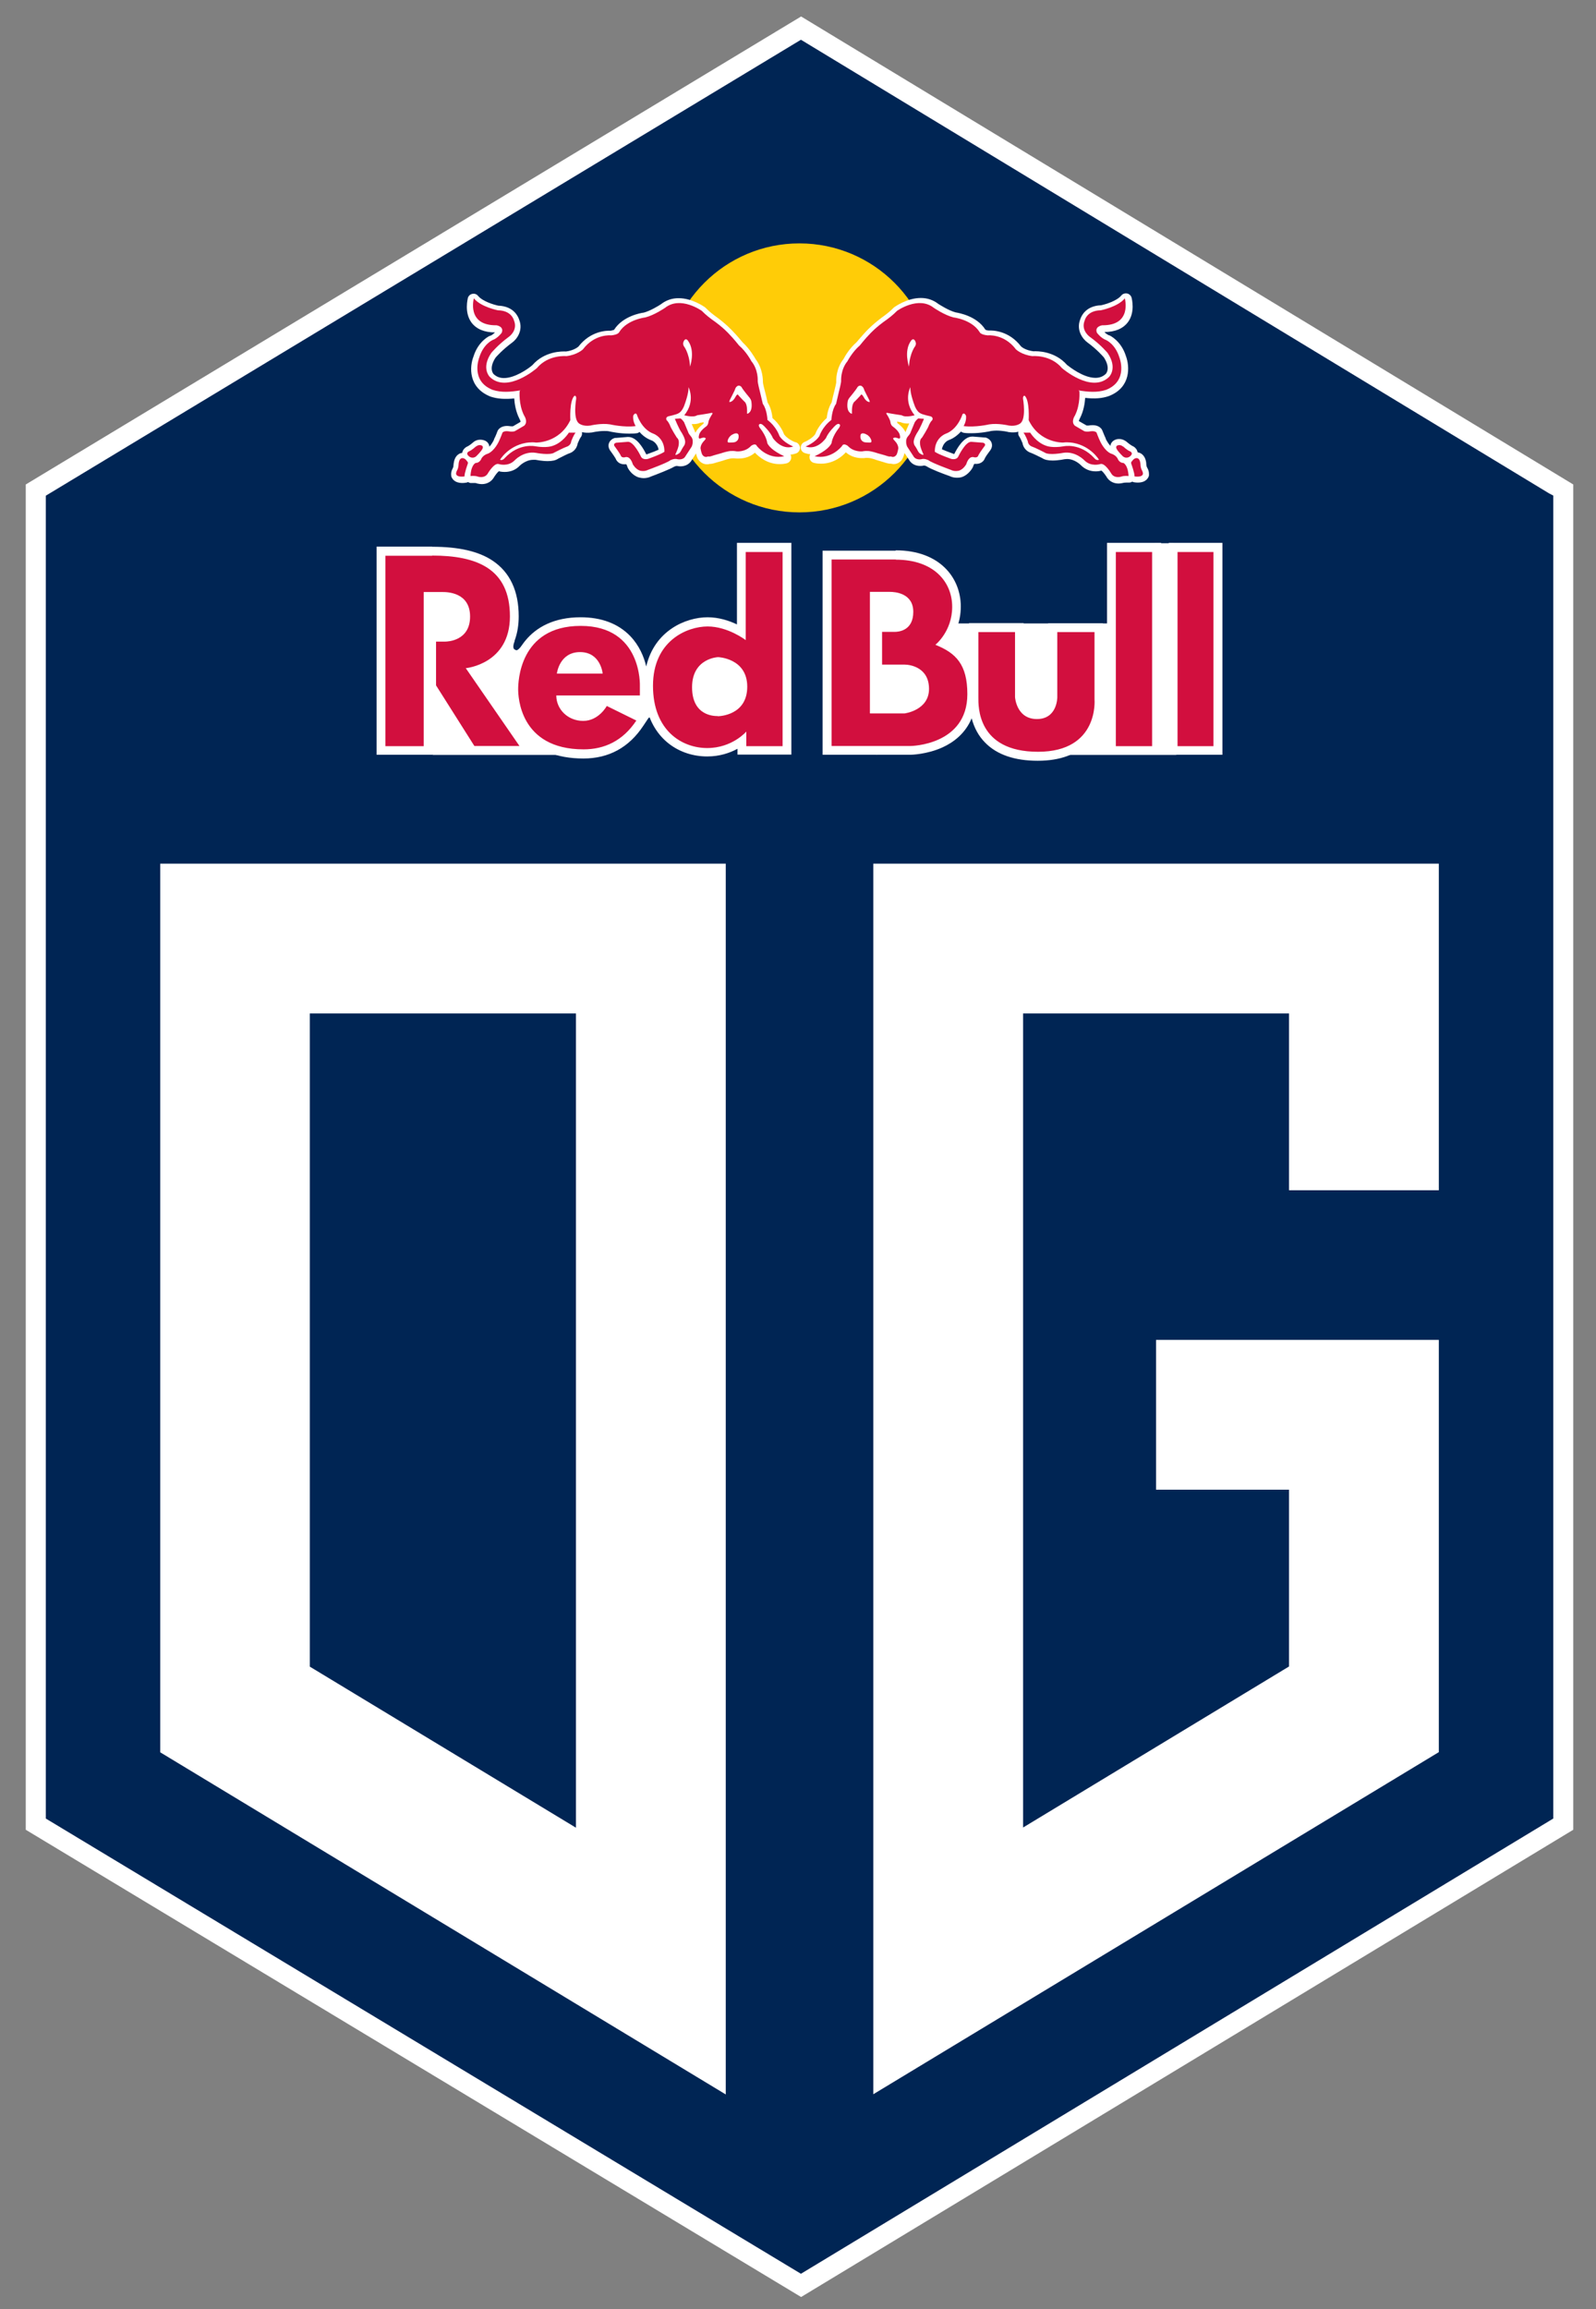
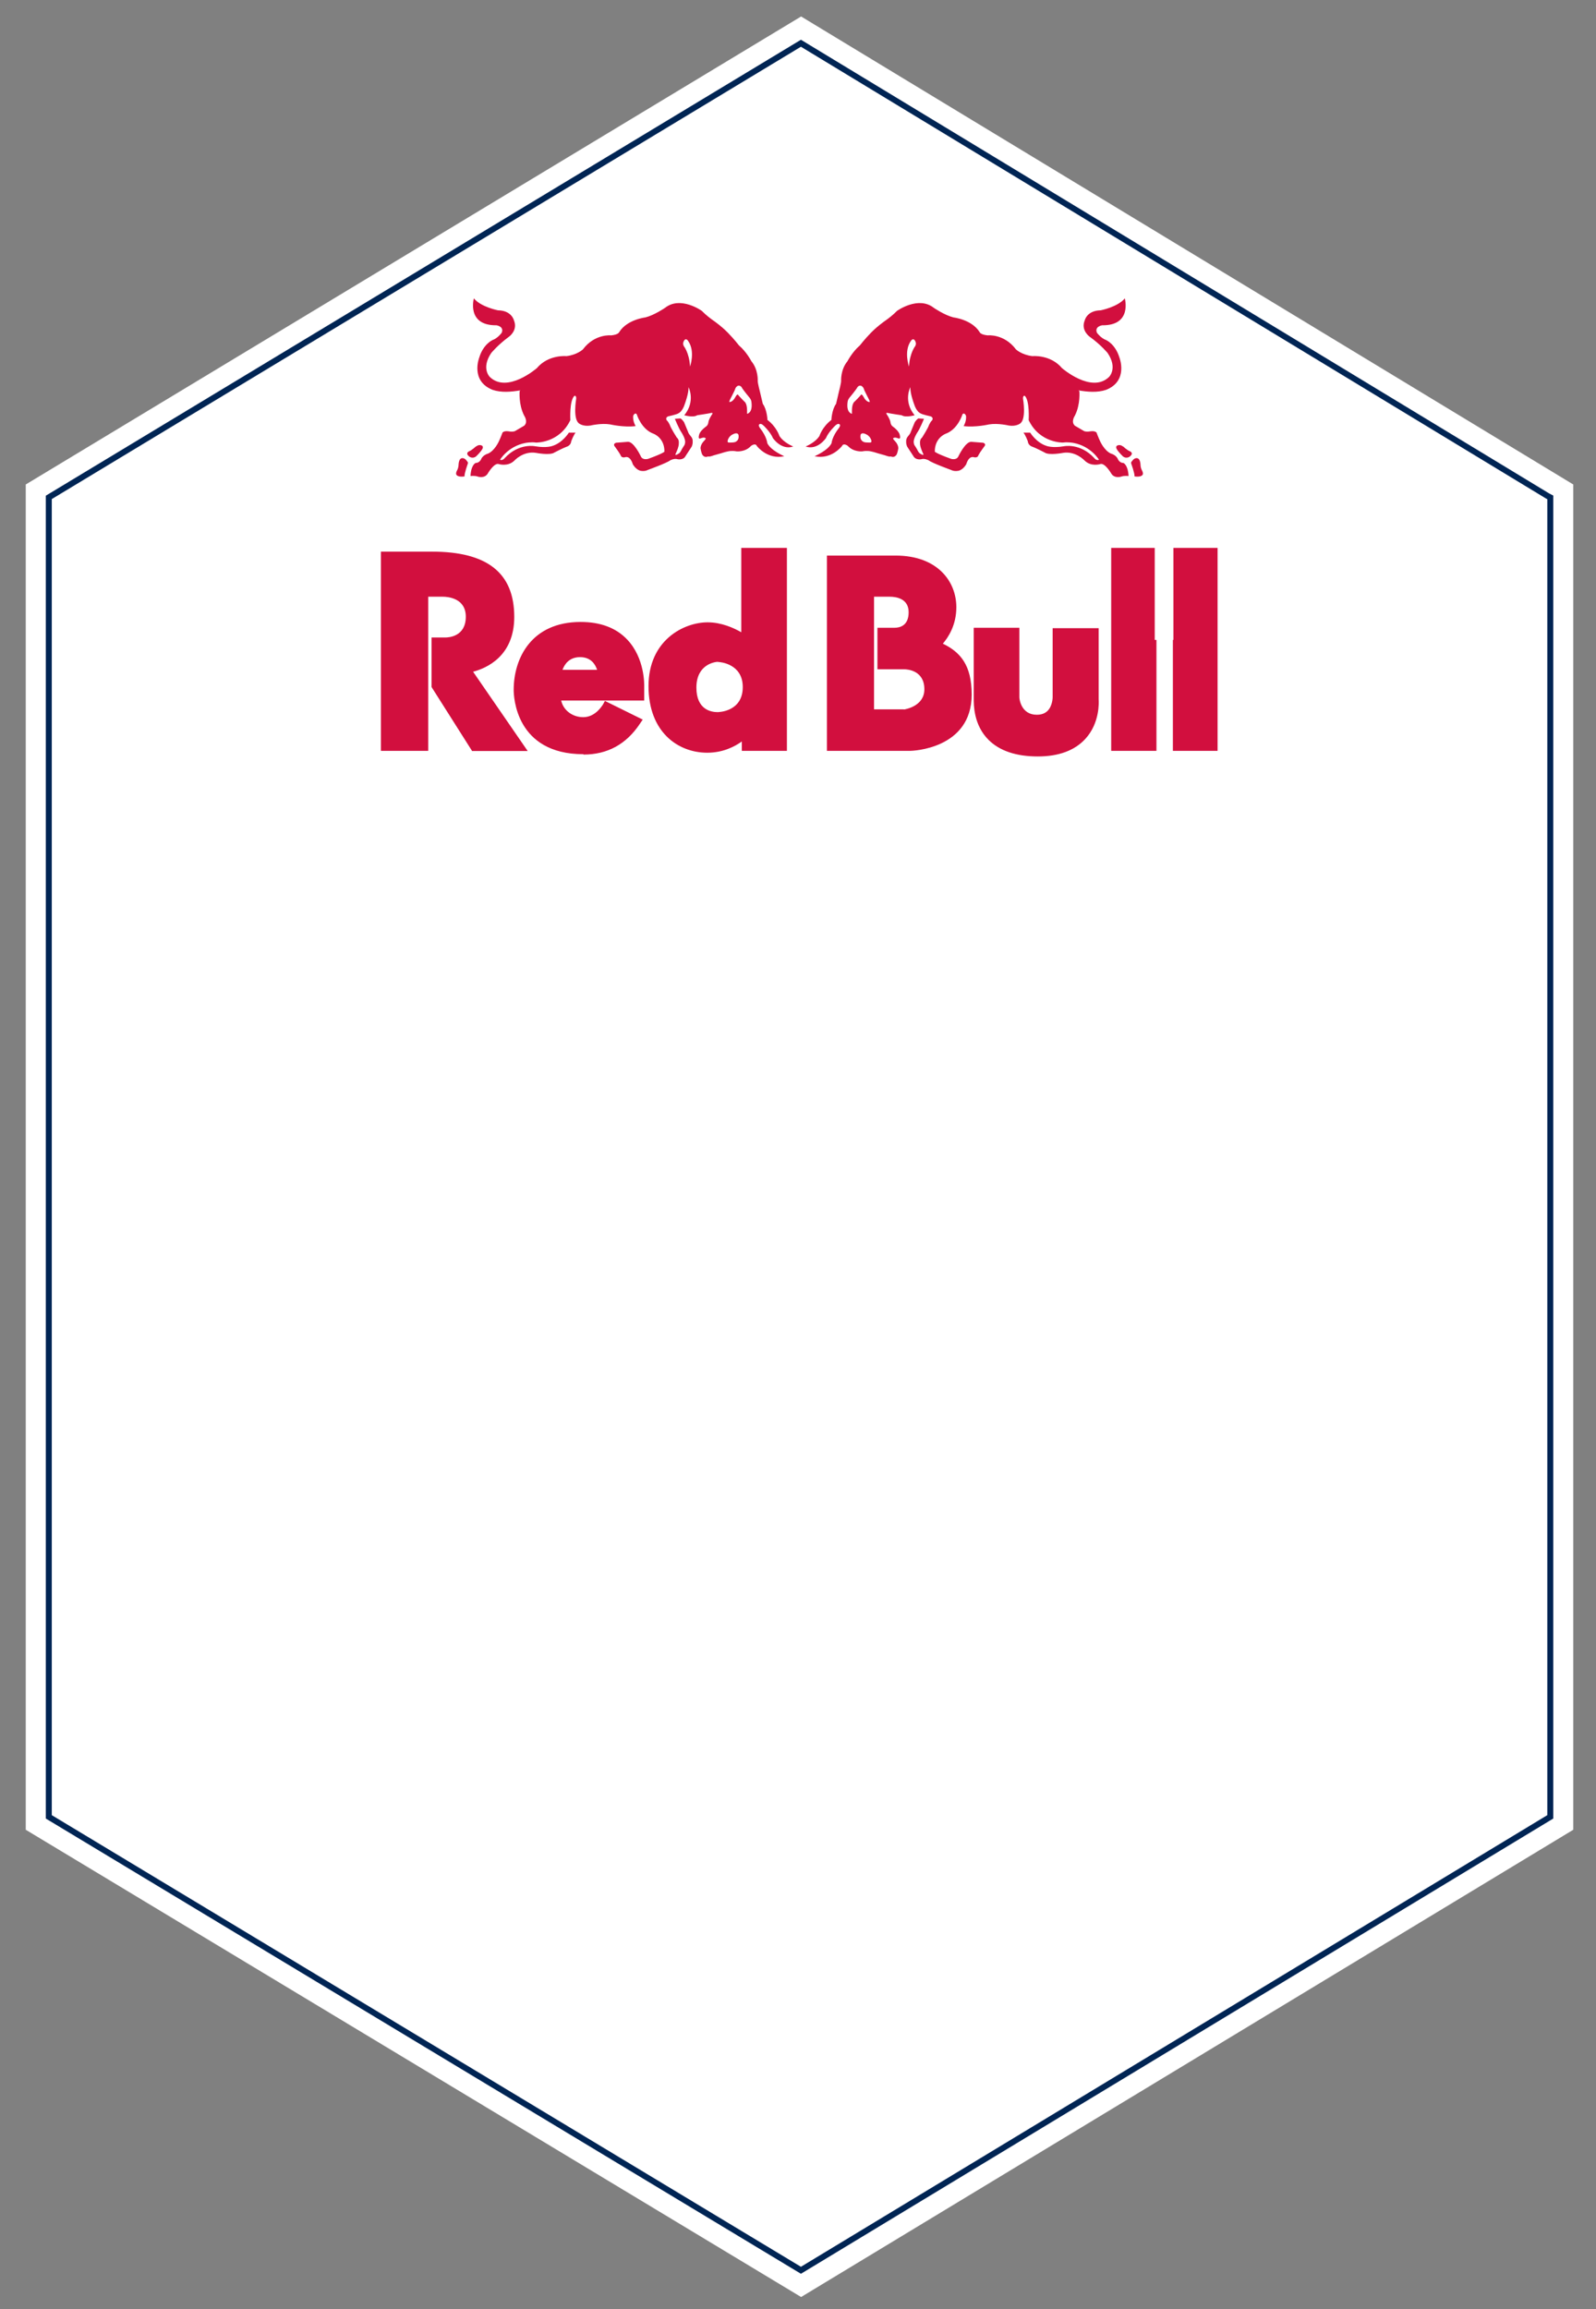
<svg xmlns="http://www.w3.org/2000/svg" width="56" height="81" viewBox="0 0 56 81" fill="none">
  <rect x="0" y="0" width="56" height="81" fill="#808080" stroke="none" />
  <path d="M28.109 0.578L0.904 16.995V23.039V23.052V39.797V41.28V58.026V58.039V64.187L28.109 80.578L55.202 64.187V58.039V58.026V41.28V39.797V23.052V23.039V16.995L28.109 0.578Z" fill="white" />
-   <path d="M28.103 1.517L1.712 17.448V23.557V23.57V39.824V41.254V57.507V57.527V63.734L28.103 79.64L54.396 63.734V57.527V57.507V41.254V39.824V23.57V23.557V17.448L54.297 17.396L28.103 1.517Z" fill="#002554" />
  <path d="M28.103 1.517L1.712 17.448V23.557V23.57V39.824V41.254V57.507V57.527V63.734L28.103 79.64L54.396 63.734V57.527V57.507V41.254V39.824V23.57V23.557V17.448L54.297 17.396L28.103 1.517Z" stroke="#002554" stroke-width="0.21" stroke-miterlimit="10" />
  <path d="M24.913 22.743C25.287 22.756 26.606 22.999 26.672 23.78C26.737 24.554 26.337 25.368 25.792 25.42C25.248 25.473 24.592 25.459 24.204 25.263C23.817 25.066 23.62 25.131 23.47 24.6C23.312 24.068 23.076 24.331 23.345 23.524C23.614 22.723 23.286 22.375 23.975 22.362" fill="white" />
  <path d="M16.501 20.453C16.396 20.394 14.808 20.453 14.808 20.453L13.877 21.746L15.182 26.483H20.963L22.59 25.263L22.774 25.171L22.892 25.151L22.767 24.383C22.767 24.383 22.767 23.452 22.315 22.881C21.855 22.303 20.924 21.706 20.215 21.831C19.5 21.956 18.686 22.152 18.411 22.52C18.135 22.887 18.122 22.815 18.056 22.782C17.991 22.75 18.004 22.625 18.056 22.494C18.102 22.363 17.164 20.853 16.501 20.46" fill="white" />
  <path d="M41.272 21.87H32.735L30.393 19.862L30.753 26.483L34.231 24.705L35.616 26.483H41.272V21.87Z" fill="white" />
  <path fill-rule="evenodd" clip-rule="evenodd" d="M36.416 26.536C35.655 26.536 35.071 26.339 34.684 25.952C34.159 25.427 34.166 24.725 34.166 24.495V22.022H35.767V24.462C35.767 24.515 35.826 25.073 36.377 25.073C36.541 25.073 36.666 25.027 36.758 24.935C36.935 24.758 36.935 24.462 36.935 24.462V22.035H38.549V24.535C38.556 24.627 38.595 25.361 38.083 25.919C37.709 26.326 37.151 26.536 36.41 26.536M20.471 26.457C18.09 26.457 18.024 24.43 18.024 24.2C18.024 23.098 18.641 21.818 20.373 21.818C21.062 21.818 21.613 22.022 22 22.428C22.637 23.091 22.604 24.043 22.604 24.088V24.574H19.691C19.763 24.909 20.078 25.158 20.465 25.158C20.911 25.158 21.147 24.718 21.154 24.718L21.226 24.587L21.357 24.653L22.552 25.243L22.453 25.388C21.974 26.11 21.311 26.47 20.471 26.47M20.951 23.498C20.892 23.314 20.741 23.052 20.353 23.052C19.966 23.052 19.802 23.314 19.737 23.498H20.951ZM24.815 26.405C23.792 26.405 22.755 25.683 22.755 24.069C22.755 22.455 23.995 21.831 24.828 21.831C25.314 21.831 25.747 22.028 26.01 22.179V19.22H27.611V26.339H26.029V26.011C25.78 26.188 25.373 26.405 24.815 26.405ZM25.196 23.216C25.098 23.216 24.435 23.294 24.435 24.121C24.435 24.896 24.953 24.981 25.176 24.981C25.216 24.981 26.062 24.968 26.062 24.102C26.062 23.288 25.275 23.222 25.196 23.222M41.154 19.22H42.722V26.339H41.154V19.22ZM38.989 19.22H40.577V26.339H38.989V19.22ZM29.015 26.339V19.489H31.423C32.899 19.489 33.556 20.401 33.556 21.3C33.556 21.93 33.273 22.356 33.083 22.579C33.693 22.875 34.094 23.327 34.094 24.364C34.094 26.293 31.974 26.339 31.948 26.339H29.015ZM31.718 24.889C31.803 24.876 32.434 24.758 32.434 24.18C32.434 23.518 31.843 23.478 31.725 23.478H30.787V22.022H31.357C31.357 22.022 31.37 22.022 31.384 22.022C31.574 22.022 31.882 21.949 31.882 21.477C31.882 21.005 31.462 20.932 31.213 20.932C31.187 20.932 31.174 20.932 31.174 20.932H31.16H30.668V24.883H31.712L31.718 24.889ZM16.561 26.339L15.143 24.102V22.363H15.622C15.747 22.363 16.344 22.33 16.344 21.634C16.344 20.985 15.721 20.932 15.531 20.932H15.025V26.339H13.365V19.351H15.157C17.099 19.351 18.044 20.099 18.044 21.641C18.044 23.019 17.073 23.439 16.6 23.564L18.516 26.346H16.554L16.561 26.339Z" fill="#D20F3E" />
-   <path d="M42.577 26.175H41.317V19.364H42.577V26.175ZM40.425 26.175H39.152V19.364H40.425V26.175ZM27.459 19.364V26.175H26.186V25.663C26.186 25.663 25.694 26.241 24.814 26.241C23.935 26.241 22.912 25.637 22.912 24.056C22.912 22.474 24.112 21.976 24.828 21.976C25.543 21.976 26.166 22.455 26.166 22.455V19.364H27.459ZM25.182 25.125C25.247 25.125 26.219 25.093 26.219 24.089C26.219 23.085 25.195 23.052 25.195 23.052C25.195 23.052 24.283 23.085 24.283 24.108C24.283 25.132 25.084 25.119 25.182 25.119M15.162 19.489C16.724 19.489 17.892 19.942 17.892 21.621C17.892 23.301 16.343 23.439 16.343 23.439L18.227 26.169H16.645L15.3 24.043V22.507H15.621C15.694 22.507 16.494 22.488 16.494 21.628C16.494 20.768 15.674 20.768 15.523 20.768C15.51 20.768 15.503 20.768 15.503 20.768H14.867V26.175H13.522V19.495H15.162M31.429 19.633C32.774 19.633 33.41 20.421 33.41 21.287C33.41 22.153 32.82 22.619 32.82 22.619C33.541 22.907 33.942 23.308 33.942 24.351C33.942 26.149 31.953 26.169 31.953 26.169H29.178V19.627H31.435M30.53 25.027H31.737C31.737 25.027 32.597 24.922 32.597 24.167C32.597 23.413 31.94 23.314 31.737 23.314H30.95V22.166H31.35C31.35 22.166 31.363 22.166 31.389 22.166C31.54 22.166 32.045 22.12 32.045 21.464C32.045 20.808 31.409 20.762 31.219 20.762C31.186 20.762 31.166 20.762 31.166 20.762H30.523V25.02M20.379 21.956C22.538 21.956 22.452 24.062 22.452 24.062V24.397H19.519C19.519 24.876 19.919 25.289 20.464 25.289C21.009 25.289 21.291 24.765 21.291 24.765L22.328 25.276C21.849 25.998 21.199 26.287 20.477 26.287C18.227 26.287 18.181 24.417 18.181 24.18C18.181 23.944 18.213 21.956 20.372 21.956M19.539 23.629H21.146C21.146 23.629 21.081 22.875 20.352 22.875C19.624 22.875 19.539 23.629 19.539 23.629ZM35.615 22.173V24.456C35.615 24.456 35.661 25.224 36.383 25.224C37.105 25.224 37.098 24.456 37.098 24.456V22.173H38.404V24.535C38.404 24.535 38.568 26.372 36.422 26.372C34.276 26.372 34.329 24.758 34.329 24.469V22.173H35.621M42.892 19.043H41.009V26.477H42.892V19.043ZM40.74 19.043H38.843V26.477H40.74V19.043ZM27.774 19.043H25.858V21.904C25.582 21.772 25.221 21.654 24.828 21.654C24.053 21.654 22.964 22.127 22.675 23.38C22.597 23.045 22.433 22.645 22.111 22.31C21.691 21.877 21.107 21.654 20.372 21.654C18.522 21.654 17.866 23.019 17.866 24.194C17.866 25.368 18.548 26.608 20.471 26.608C21.363 26.608 22.072 26.221 22.577 25.453L22.774 25.158L22.459 25.001L21.868 24.712H22.662C22.912 25.965 23.869 26.536 24.814 26.536C25.254 26.536 25.608 26.412 25.877 26.267V26.471H27.767V19.036L27.774 19.043ZM20.011 23.321C20.084 23.242 20.195 23.183 20.359 23.183C20.523 23.183 20.622 23.242 20.694 23.321H20.011ZM25.182 24.804C24.913 24.804 24.598 24.679 24.598 24.102C24.598 23.446 25.077 23.367 25.202 23.354C25.346 23.36 25.91 23.439 25.91 24.076C25.91 24.758 25.307 24.797 25.182 24.804ZM19.926 24.712H20.956C20.871 24.817 20.707 24.981 20.464 24.981C20.221 24.981 20.038 24.876 19.926 24.712ZM15.162 19.174H13.213V26.477H15.182V24.436L16.383 26.333L16.474 26.477H18.817L18.482 25.991L16.855 23.636C17.479 23.413 18.2 22.829 18.2 21.621C18.2 20.729 17.892 20.073 17.282 19.666C16.79 19.338 16.094 19.18 15.162 19.18M15.182 21.077H15.523H15.53C15.772 21.077 16.186 21.149 16.186 21.621C16.186 22.133 15.792 22.192 15.621 22.192H15.188V21.077H15.182ZM31.429 19.318H28.863V26.477H31.947C31.947 26.477 32.518 26.471 33.076 26.215C33.45 26.044 33.87 25.736 34.093 25.198C34.184 25.539 34.342 25.828 34.572 26.057C34.985 26.477 35.608 26.687 36.409 26.687C37.209 26.687 37.793 26.464 38.194 26.024C38.738 25.434 38.712 24.66 38.699 24.528V21.864H36.776V24.456C36.776 24.594 36.737 24.915 36.376 24.915C35.995 24.915 35.93 24.568 35.917 24.443V21.858H34.001V23.183C33.83 22.862 33.587 22.652 33.318 22.501C33.509 22.238 33.712 21.825 33.712 21.274C33.712 20.296 33.003 19.305 31.422 19.305M30.825 21.064H31.186C31.186 21.064 31.199 21.064 31.212 21.064C31.553 21.064 31.73 21.195 31.73 21.457C31.73 21.576 31.73 21.845 31.383 21.845C31.376 21.845 31.369 21.845 31.369 21.845H31.356H31.343H30.831V21.07L30.825 21.064ZM30.825 23.61H31.724C31.855 23.61 32.275 23.649 32.275 24.154C32.275 24.587 31.796 24.692 31.704 24.705H30.831V23.61H30.825Z" fill="white" />
  <path d="M41.173 19.056H40.517V22.448H41.173V19.056Z" fill="white" />
  <path d="M15.839 30.296H5.622V43.452V61.47L25.465 73.472V43.452V30.296H15.839ZM20.209 43.452V64.115L10.871 58.465V43.452V35.552H20.209V43.452Z" fill="white" />
  <path d="M40.268 30.296H35.898H30.642V35.552V43.446V43.452V73.465L50.485 61.464V47.002H45.242H45.229H40.563V52.258H45.229V58.459L35.898 64.108V43.452V43.446V35.552H45.229V41.753H50.485V35.552V30.296H40.268Z" fill="white" />
-   <path fill-rule="evenodd" clip-rule="evenodd" d="M32.768 13.256C32.768 15.861 30.655 17.974 28.05 17.974C25.445 17.974 23.332 15.861 23.332 13.256C23.332 10.651 25.445 8.538 28.05 8.538C30.655 8.538 32.768 10.651 32.768 13.256Z" fill="#FFCC07" />
  <path d="M27.886 15.506C27.814 15.48 27.61 15.375 27.512 15.237C27.479 15.145 27.361 14.883 27.105 14.666C27.092 14.535 27.052 14.299 26.934 14.122C26.915 14.03 26.862 13.8 26.842 13.735C26.81 13.617 26.77 13.453 26.77 13.413C26.77 13.341 26.77 12.934 26.514 12.6C26.468 12.521 26.304 12.239 26.062 12.015C26.016 11.963 25.852 11.76 25.714 11.622C25.674 11.582 25.471 11.353 25.064 11.064C25.064 11.064 24.887 10.933 24.762 10.802C24.756 10.795 24.743 10.782 24.73 10.775C24.71 10.762 24.29 10.46 23.811 10.46C23.575 10.46 23.371 10.533 23.194 10.67C23.096 10.736 22.814 10.906 22.59 10.966C22.479 10.979 21.849 11.09 21.547 11.569C21.527 11.576 21.495 11.589 21.429 11.602C21.291 11.595 20.727 11.602 20.294 12.16C20.255 12.193 20.11 12.298 19.861 12.33C19.73 12.324 19.113 12.311 18.68 12.809C18.522 12.947 18.063 13.262 17.682 13.262C17.538 13.262 17.42 13.216 17.321 13.124C17.302 13.105 17.144 12.921 17.387 12.547C17.426 12.501 17.636 12.265 17.965 12.022C18.122 11.911 18.371 11.602 18.214 11.208C18.181 11.11 18.03 10.742 17.485 10.723C17.328 10.69 16.934 10.572 16.777 10.382C16.731 10.323 16.652 10.29 16.573 10.309C16.495 10.323 16.436 10.382 16.416 10.454C16.416 10.473 16.278 10.959 16.547 11.32C16.718 11.543 16.993 11.661 17.367 11.661C17.321 11.707 17.262 11.76 17.203 11.779C17.203 11.779 17.197 11.779 17.19 11.779C17.171 11.786 16.783 11.963 16.613 12.508C16.475 12.862 16.422 13.597 17.21 13.912C17.446 13.991 17.709 14.01 18.043 13.977C18.056 14.168 18.096 14.437 18.227 14.693C18.227 14.699 18.233 14.712 18.24 14.719C18.253 14.745 18.266 14.778 18.266 14.798L17.997 14.955C17.997 14.955 17.965 14.955 17.938 14.955C17.912 14.955 17.853 14.942 17.794 14.942C17.623 14.942 17.531 15.014 17.485 15.073C17.472 15.093 17.459 15.113 17.453 15.132C17.453 15.132 17.4 15.283 17.334 15.408C17.334 15.408 17.334 15.414 17.334 15.421C17.308 15.48 17.249 15.585 17.171 15.67C17.171 15.651 17.164 15.631 17.157 15.605C17.138 15.552 17.085 15.46 16.941 15.434C16.823 15.408 16.692 15.434 16.6 15.519C16.534 15.579 16.449 15.637 16.422 15.651C16.337 15.684 16.245 15.756 16.219 15.874C16.219 15.874 16.219 15.88 16.219 15.887C16.147 15.893 16.088 15.926 16.035 15.979C15.93 16.09 15.917 16.254 15.911 16.326C15.911 16.386 15.891 16.412 15.891 16.412C15.891 16.412 15.891 16.412 15.891 16.418C15.819 16.543 15.825 16.648 15.832 16.674C15.832 16.681 15.832 16.694 15.832 16.701C15.852 16.773 15.93 16.943 16.226 16.943C16.298 16.943 16.357 16.93 16.363 16.93C16.383 16.93 16.403 16.917 16.422 16.91C16.462 16.937 16.514 16.95 16.56 16.943C16.56 16.943 16.593 16.943 16.632 16.943C16.678 16.943 16.705 16.943 16.724 16.956C16.737 16.956 16.81 16.983 16.908 16.983C17.092 16.983 17.249 16.891 17.334 16.74C17.387 16.655 17.459 16.563 17.505 16.53C17.544 16.543 17.617 16.556 17.709 16.556C17.912 16.556 18.096 16.484 18.233 16.34C18.233 16.34 18.437 16.13 18.712 16.13C18.739 16.13 18.771 16.13 18.791 16.13C18.798 16.13 19.014 16.176 19.218 16.176C19.382 16.176 19.5 16.149 19.585 16.09C19.703 16.031 19.907 15.926 19.966 15.906C20.064 15.88 20.235 15.775 20.268 15.559C20.307 15.467 20.353 15.368 20.373 15.342C20.419 15.29 20.432 15.218 20.419 15.159C20.504 15.178 20.628 15.191 20.753 15.172H20.766C20.766 15.172 20.976 15.119 21.199 15.119C21.265 15.119 21.324 15.119 21.377 15.132C21.429 15.145 21.737 15.211 22.072 15.211C22.164 15.211 22.256 15.211 22.334 15.198C22.374 15.198 22.407 15.178 22.439 15.152C22.544 15.277 22.689 15.388 22.873 15.454C22.873 15.454 23.063 15.526 23.109 15.775C23.037 15.808 22.912 15.861 22.689 15.939C22.689 15.939 22.682 15.939 22.676 15.939C22.577 15.736 22.348 15.329 22.046 15.329C22.046 15.329 22.026 15.329 22.02 15.329L21.613 15.362C21.613 15.362 21.587 15.362 21.58 15.362C21.495 15.382 21.396 15.447 21.363 15.559C21.344 15.611 21.337 15.723 21.436 15.841C21.468 15.887 21.554 16.005 21.6 16.084C21.639 16.189 21.737 16.287 21.901 16.287C21.921 16.287 21.941 16.287 21.967 16.287C21.967 16.287 21.967 16.287 21.974 16.287C21.987 16.3 22 16.333 22.02 16.392C22.02 16.405 22.033 16.418 22.039 16.431C22.052 16.458 22.177 16.674 22.407 16.746C22.42 16.746 22.492 16.773 22.584 16.773C22.676 16.773 22.768 16.753 22.846 16.714C23.056 16.635 23.503 16.464 23.653 16.372C23.667 16.366 23.712 16.346 23.739 16.346C23.739 16.346 23.752 16.346 23.758 16.346C23.771 16.346 23.817 16.359 23.877 16.359C24.047 16.359 24.192 16.281 24.27 16.143L24.421 15.906C24.441 15.992 24.467 16.084 24.52 16.143C24.546 16.176 24.644 16.287 24.802 16.287C24.834 16.287 24.867 16.287 24.894 16.274C24.894 16.274 24.907 16.274 24.913 16.274C24.946 16.274 25.012 16.267 25.149 16.221C25.189 16.208 25.346 16.169 25.412 16.143C25.491 16.116 25.635 16.077 25.694 16.077C25.701 16.077 25.714 16.077 25.727 16.077C25.733 16.077 25.786 16.077 25.845 16.084C25.845 16.084 25.858 16.084 25.865 16.084C25.865 16.084 25.891 16.084 25.93 16.084C26.035 16.084 26.285 16.064 26.488 15.88C26.613 16.012 26.915 16.281 27.354 16.281C27.433 16.281 27.518 16.274 27.597 16.254C27.682 16.235 27.748 16.163 27.761 16.071C27.761 16.025 27.761 15.985 27.735 15.946C27.8 15.946 27.866 15.926 27.932 15.906C28.01 15.88 28.069 15.802 28.069 15.716C28.069 15.631 28.017 15.552 27.938 15.519M16.921 11.071C16.888 11.025 16.869 10.972 16.855 10.92C17.131 11.064 17.42 11.123 17.466 11.136C17.479 11.136 17.492 11.136 17.499 11.136C17.787 11.136 17.853 11.3 17.86 11.326C17.86 11.34 17.86 11.346 17.873 11.359C17.912 11.451 17.892 11.53 17.86 11.582C17.86 11.537 17.84 11.497 17.82 11.458C17.728 11.287 17.525 11.254 17.485 11.248C17.472 11.248 17.466 11.248 17.453 11.248H17.426C17.177 11.248 17.006 11.189 16.921 11.071ZM17.407 16.051C17.407 16.051 17.387 16.103 17.381 16.13C17.197 16.208 17.059 16.418 16.993 16.53C16.987 16.543 16.974 16.563 16.928 16.563C16.901 16.563 16.882 16.563 16.882 16.563C16.855 16.556 16.823 16.543 16.797 16.543C16.81 16.51 16.823 16.491 16.829 16.477C16.967 16.445 17.066 16.346 17.111 16.261C17.111 16.254 17.118 16.241 17.125 16.235C17.144 16.182 17.223 16.163 17.223 16.163C17.236 16.163 17.249 16.156 17.262 16.149C17.328 16.123 17.387 16.084 17.433 16.038C17.42 16.058 17.413 16.071 17.407 16.077M22.006 15.887C22.006 15.887 21.98 15.887 21.967 15.887C21.947 15.854 21.921 15.815 21.895 15.775L22.052 15.762C22.092 15.782 22.151 15.854 22.21 15.939C22.138 15.893 22.066 15.88 22.013 15.88M22.558 16.366C22.558 16.366 22.499 16.333 22.479 16.313C22.531 16.346 22.59 16.359 22.656 16.366C22.623 16.379 22.564 16.366 22.558 16.366ZM24.69 14.857C24.631 14.903 24.48 15.021 24.401 15.178C24.401 15.178 24.395 15.165 24.388 15.159C24.388 15.152 24.388 15.139 24.382 15.132L24.27 14.876C24.382 14.883 24.493 14.87 24.572 14.83C24.605 14.83 24.644 14.817 24.69 14.811C24.69 14.824 24.69 14.844 24.684 14.857M26.527 15.198C26.646 15.342 26.698 15.46 26.724 15.539C26.672 15.48 26.6 15.447 26.514 15.447C26.39 15.447 26.285 15.526 26.252 15.546C26.245 15.552 26.232 15.559 26.226 15.572C26.153 15.651 26.048 15.683 25.983 15.69C26.022 15.664 26.062 15.631 26.094 15.585C26.14 15.519 26.186 15.414 26.16 15.237C26.14 15.132 26.042 15.014 25.878 15.014C25.799 15.014 25.714 15.04 25.622 15.093C25.602 15.106 25.425 15.204 25.373 15.434C25.373 15.441 25.373 15.447 25.373 15.454C25.36 15.539 25.379 15.611 25.432 15.67C25.445 15.684 25.458 15.697 25.478 15.71C25.386 15.736 25.3 15.762 25.274 15.769C25.235 15.782 25.104 15.821 25.031 15.841C25.031 15.841 25.025 15.841 25.018 15.841C24.966 15.861 24.933 15.867 24.92 15.867C24.894 15.867 24.861 15.867 24.841 15.867C24.834 15.841 24.828 15.808 24.821 15.782C24.834 15.736 24.874 15.683 24.894 15.664C24.894 15.664 24.907 15.651 24.913 15.644C24.946 15.605 25.025 15.519 25.005 15.401C25.005 15.368 24.985 15.342 24.966 15.316C24.939 15.283 24.907 15.257 24.867 15.237C24.887 15.218 24.907 15.204 24.933 15.185C25.077 15.08 25.097 14.922 25.097 14.896C25.097 14.863 25.143 14.778 25.189 14.719C25.274 14.607 25.241 14.502 25.228 14.463C25.189 14.384 25.11 14.338 25.012 14.338C24.972 14.338 24.939 14.345 24.926 14.351C24.887 14.365 24.657 14.397 24.474 14.424C24.447 14.424 24.421 14.437 24.401 14.45C24.605 13.971 24.401 13.564 24.388 13.544C24.342 13.459 24.25 13.413 24.152 13.439C24.06 13.466 23.995 13.544 23.995 13.643C23.995 13.774 23.922 14.017 23.877 14.135C23.877 14.135 23.877 14.142 23.877 14.148C23.824 14.306 23.765 14.358 23.758 14.365C23.752 14.365 23.739 14.371 23.732 14.378C23.693 14.391 23.562 14.43 23.437 14.456C23.43 14.456 23.417 14.456 23.411 14.463C23.279 14.515 23.233 14.607 23.22 14.66C23.188 14.765 23.227 14.863 23.273 14.929C23.279 14.942 23.293 14.948 23.299 14.955C23.312 14.968 23.332 15.008 23.352 15.04C23.398 15.165 23.548 15.408 23.614 15.506C23.627 15.526 23.634 15.533 23.653 15.546C23.653 15.546 23.653 15.559 23.653 15.565C23.653 15.585 23.653 15.592 23.653 15.611C23.653 15.651 23.614 15.775 23.568 15.874C23.568 15.887 23.555 15.9 23.555 15.913C23.555 15.906 23.555 15.893 23.555 15.887C23.562 15.257 23.063 15.067 23.037 15.06C22.709 14.942 22.577 14.515 22.571 14.515C22.564 14.489 22.551 14.47 22.538 14.45C22.466 14.351 22.374 14.338 22.328 14.338C22.216 14.338 22.111 14.417 22.059 14.548C22.052 14.568 22.046 14.588 22.046 14.607C22.039 14.673 22.046 14.739 22.046 14.798C21.757 14.791 21.495 14.732 21.488 14.732C21.488 14.732 21.482 14.732 21.475 14.732C21.396 14.719 21.317 14.712 21.226 14.712C20.983 14.712 20.76 14.758 20.707 14.771C20.681 14.771 20.661 14.771 20.635 14.771C20.537 14.771 20.484 14.739 20.484 14.739C20.484 14.739 20.478 14.739 20.471 14.725C20.412 14.666 20.405 14.345 20.451 14.069C20.451 14.069 20.451 14.063 20.451 14.056C20.465 13.945 20.438 13.859 20.386 13.794C20.34 13.741 20.274 13.715 20.202 13.715C20.182 13.715 20.149 13.715 20.13 13.728C20.104 13.735 20.077 13.754 20.051 13.774C19.834 13.964 19.828 14.476 19.841 14.739C19.539 15.323 18.962 15.362 18.863 15.362C18.817 15.362 18.771 15.355 18.726 15.355C18.581 15.355 18.457 15.382 18.444 15.382C18.076 15.447 17.814 15.631 17.643 15.788C17.702 15.703 17.735 15.631 17.748 15.605C17.787 15.526 17.827 15.434 17.853 15.368C17.873 15.368 17.892 15.368 17.899 15.375C17.912 15.375 17.919 15.375 17.932 15.375C17.958 15.375 17.978 15.375 18.004 15.375C18.122 15.375 18.201 15.349 18.24 15.323L18.555 15.139C18.555 15.139 18.575 15.126 18.588 15.113C18.785 14.935 18.752 14.673 18.634 14.496C18.463 14.155 18.503 13.767 18.503 13.761C18.509 13.695 18.483 13.63 18.437 13.59C18.411 13.564 18.371 13.544 18.338 13.538C18.706 13.374 18.988 13.131 19.008 13.118C19.014 13.111 19.021 13.105 19.027 13.098C19.297 12.783 19.677 12.75 19.834 12.75C19.867 12.75 19.887 12.75 19.887 12.75C19.9 12.75 19.92 12.75 19.933 12.75C20.373 12.698 20.609 12.481 20.635 12.455C20.642 12.448 20.648 12.442 20.655 12.429C20.93 12.055 21.278 12.015 21.416 12.015C21.436 12.015 21.449 12.015 21.449 12.015C21.468 12.015 21.482 12.015 21.501 12.015C21.783 11.983 21.901 11.884 21.941 11.792C22.164 11.451 22.695 11.379 22.695 11.379C22.702 11.379 22.715 11.379 22.722 11.379C23.063 11.294 23.457 11.025 23.476 11.018C23.476 11.018 23.483 11.018 23.489 11.011C23.594 10.926 23.712 10.887 23.857 10.887C24.159 10.887 24.454 11.071 24.52 11.117C24.671 11.274 24.861 11.412 24.867 11.418C25.261 11.694 25.451 11.911 25.451 11.911C25.451 11.911 25.451 11.917 25.465 11.924C25.602 12.068 25.799 12.304 25.799 12.304C25.806 12.311 25.812 12.324 25.825 12.33C26.055 12.527 26.206 12.816 26.206 12.823C26.212 12.836 26.219 12.849 26.232 12.862C26.422 13.098 26.409 13.406 26.409 13.413C26.409 13.413 26.409 13.42 26.409 13.426C26.409 13.511 26.449 13.682 26.482 13.807C26.383 13.689 26.278 13.551 26.258 13.511C26.258 13.498 26.245 13.485 26.239 13.479C26.193 13.42 26.101 13.354 25.989 13.354C25.924 13.354 25.799 13.38 25.694 13.538C25.681 13.557 25.674 13.571 25.668 13.59C25.668 13.59 25.655 13.63 25.648 13.643C25.648 13.643 25.523 13.886 25.491 13.951C25.471 13.984 25.438 14.056 25.438 14.142C25.438 14.233 25.504 14.312 25.596 14.338C25.642 14.351 25.799 14.371 25.95 14.194C25.989 14.233 26.022 14.266 26.042 14.286C26.055 14.306 26.068 14.365 26.062 14.548C26.062 14.607 26.088 14.673 26.134 14.712C26.18 14.752 26.245 14.771 26.304 14.758C26.317 14.758 26.58 14.712 26.626 14.365C26.698 14.463 26.731 14.634 26.744 14.739C26.698 14.739 26.646 14.739 26.606 14.765C26.541 14.798 26.488 14.85 26.468 14.922C26.429 15.047 26.501 15.165 26.534 15.211" fill="white" />
  <path d="M24.074 11.692C24.021 11.692 23.916 11.712 23.831 11.837C23.831 11.837 23.831 11.843 23.831 11.85C23.733 12.027 23.778 12.165 23.818 12.23C23.818 12.244 23.831 12.25 23.837 12.263C23.837 12.27 23.995 12.467 24.015 12.873C24.015 12.972 24.093 13.051 24.192 13.07C24.205 13.07 24.212 13.07 24.225 13.07C24.31 13.07 24.389 13.018 24.422 12.932C24.428 12.906 24.645 12.296 24.33 11.85C24.284 11.771 24.192 11.699 24.08 11.699" fill="white" />
  <path d="M40.248 16.398C40.248 16.398 40.229 16.365 40.222 16.306C40.222 16.24 40.209 16.07 40.097 15.958C40.045 15.905 39.986 15.879 39.914 15.866C39.914 15.866 39.914 15.86 39.914 15.853C39.888 15.735 39.789 15.663 39.717 15.636C39.691 15.623 39.599 15.558 39.533 15.499C39.461 15.44 39.369 15.4 39.271 15.4C39.245 15.4 39.212 15.4 39.192 15.407C39.048 15.44 38.995 15.531 38.975 15.578C38.969 15.597 38.962 15.617 38.962 15.643C38.884 15.558 38.818 15.44 38.798 15.394C38.798 15.394 38.798 15.387 38.798 15.381C38.739 15.262 38.687 15.112 38.68 15.105C38.674 15.085 38.66 15.066 38.647 15.046C38.601 14.987 38.51 14.915 38.339 14.915C38.28 14.915 38.221 14.921 38.195 14.928C38.162 14.928 38.142 14.928 38.129 14.928L37.853 14.77C37.853 14.77 37.867 14.718 37.88 14.698C37.88 14.692 37.893 14.678 37.893 14.672C38.024 14.416 38.063 14.147 38.077 13.957C38.411 13.996 38.674 13.976 38.916 13.891C39.691 13.583 39.638 12.848 39.507 12.493C39.336 11.949 38.943 11.772 38.929 11.765C38.929 11.765 38.929 11.765 38.916 11.765C38.857 11.739 38.792 11.693 38.752 11.647C39.126 11.647 39.402 11.529 39.573 11.306C39.842 10.951 39.71 10.466 39.704 10.44C39.684 10.367 39.618 10.308 39.546 10.295C39.468 10.282 39.389 10.308 39.343 10.367C39.185 10.558 38.792 10.676 38.634 10.709C38.09 10.728 37.939 11.096 37.906 11.194C37.748 11.588 37.998 11.896 38.149 12.008C38.483 12.251 38.693 12.493 38.733 12.539C38.975 12.913 38.818 13.097 38.798 13.117C38.7 13.209 38.582 13.255 38.437 13.255C38.004 13.255 37.519 12.861 37.44 12.802C37.007 12.31 36.397 12.316 36.259 12.323C36.003 12.29 35.859 12.185 35.826 12.152C35.393 11.588 34.822 11.588 34.691 11.595C34.625 11.588 34.586 11.575 34.573 11.562C34.271 11.083 33.641 10.978 33.529 10.958C33.28 10.892 32.971 10.689 32.926 10.663C32.748 10.525 32.545 10.453 32.309 10.453C31.83 10.453 31.41 10.755 31.39 10.768C31.377 10.774 31.37 10.787 31.357 10.794C31.233 10.925 31.055 11.056 31.055 11.056C30.649 11.345 30.439 11.575 30.399 11.614C30.268 11.752 30.098 11.955 30.052 12.008C29.802 12.224 29.638 12.513 29.599 12.592C29.336 12.92 29.336 13.327 29.343 13.405C29.343 13.445 29.303 13.596 29.271 13.734C29.251 13.799 29.199 14.029 29.179 14.121C29.067 14.298 29.021 14.534 29.008 14.665C28.752 14.889 28.634 15.144 28.601 15.236C28.497 15.374 28.3 15.479 28.227 15.505C28.149 15.538 28.096 15.617 28.096 15.702C28.096 15.787 28.155 15.866 28.234 15.892C28.3 15.912 28.365 15.932 28.431 15.932C28.411 15.971 28.398 16.011 28.405 16.056C28.411 16.148 28.477 16.221 28.569 16.24C28.647 16.26 28.733 16.266 28.811 16.266C29.251 16.266 29.559 16.004 29.678 15.866C29.881 16.05 30.13 16.07 30.235 16.07C30.281 16.07 30.301 16.07 30.301 16.07C30.301 16.07 30.314 16.07 30.321 16.07C30.38 16.056 30.432 16.063 30.432 16.063C30.445 16.063 30.458 16.063 30.465 16.063C30.517 16.063 30.649 16.096 30.747 16.135C30.813 16.155 30.97 16.201 31.01 16.214C31.141 16.26 31.213 16.266 31.246 16.266C31.246 16.266 31.259 16.266 31.265 16.266C31.298 16.273 31.325 16.28 31.357 16.28C31.521 16.28 31.613 16.168 31.64 16.135C31.685 16.07 31.718 15.978 31.738 15.892L31.895 16.129C31.974 16.266 32.112 16.345 32.289 16.345C32.348 16.345 32.394 16.339 32.407 16.332C32.407 16.332 32.42 16.332 32.427 16.332C32.453 16.332 32.492 16.345 32.512 16.358C32.657 16.457 33.109 16.627 33.319 16.7C33.398 16.739 33.483 16.759 33.582 16.759C33.674 16.759 33.746 16.739 33.759 16.732C33.982 16.654 34.107 16.437 34.12 16.417C34.126 16.404 34.133 16.391 34.139 16.378C34.159 16.319 34.172 16.293 34.185 16.273C34.185 16.273 34.185 16.273 34.192 16.273C34.218 16.273 34.238 16.273 34.258 16.273C34.415 16.273 34.527 16.175 34.559 16.07C34.599 15.997 34.684 15.879 34.724 15.827C34.822 15.709 34.815 15.604 34.796 15.545C34.763 15.433 34.658 15.367 34.579 15.348C34.566 15.348 34.553 15.348 34.546 15.348L34.139 15.315C34.139 15.315 34.12 15.315 34.113 15.315C33.818 15.315 33.588 15.715 33.483 15.925H33.47C33.254 15.847 33.122 15.794 33.05 15.761C33.09 15.525 33.267 15.446 33.286 15.44C33.47 15.374 33.608 15.256 33.72 15.138C33.752 15.164 33.785 15.177 33.825 15.184C33.903 15.197 33.995 15.197 34.087 15.197C34.422 15.197 34.73 15.131 34.782 15.118C34.835 15.112 34.894 15.105 34.96 15.105C35.176 15.105 35.386 15.151 35.386 15.158H35.399C35.524 15.177 35.642 15.171 35.734 15.144C35.714 15.21 35.734 15.282 35.773 15.328C35.793 15.354 35.839 15.453 35.878 15.545C35.911 15.755 36.082 15.86 36.174 15.886C36.246 15.912 36.449 16.011 36.567 16.07C36.653 16.129 36.771 16.155 36.935 16.155C37.138 16.155 37.355 16.109 37.355 16.109C37.381 16.109 37.414 16.102 37.44 16.102C37.716 16.102 37.919 16.312 37.926 16.319C38.063 16.457 38.24 16.535 38.444 16.535C38.529 16.535 38.601 16.522 38.647 16.509C38.693 16.542 38.766 16.634 38.818 16.713C38.903 16.87 39.061 16.962 39.245 16.962C39.336 16.962 39.415 16.936 39.428 16.936C39.428 16.936 39.461 16.929 39.514 16.929C39.553 16.929 39.579 16.929 39.586 16.929C39.632 16.929 39.684 16.929 39.724 16.896C39.743 16.903 39.763 16.91 39.782 16.916C39.789 16.916 39.848 16.929 39.92 16.929C40.216 16.929 40.294 16.759 40.314 16.686C40.314 16.68 40.314 16.667 40.314 16.66C40.314 16.634 40.327 16.529 40.248 16.398ZM38.713 11.234C38.713 11.234 38.693 11.234 38.68 11.234C38.641 11.234 38.437 11.28 38.346 11.444C38.326 11.483 38.313 11.522 38.306 11.568C38.273 11.509 38.254 11.437 38.293 11.345C38.293 11.332 38.3 11.325 38.3 11.319C38.306 11.286 38.372 11.135 38.66 11.129C38.674 11.129 38.687 11.129 38.693 11.129C38.739 11.122 39.035 11.056 39.303 10.912C39.29 10.965 39.271 11.017 39.238 11.063C39.146 11.181 38.975 11.24 38.733 11.24H38.706L38.713 11.234ZM34.107 15.728L34.264 15.742C34.238 15.781 34.218 15.814 34.192 15.853C34.133 15.847 34.048 15.853 33.949 15.912C34.008 15.82 34.067 15.755 34.107 15.735M33.687 16.293C33.687 16.293 33.641 16.339 33.615 16.345C33.615 16.345 33.549 16.358 33.516 16.345C33.582 16.345 33.641 16.326 33.693 16.293M31.79 15.112C31.79 15.112 31.784 15.131 31.784 15.138C31.784 15.138 31.777 15.151 31.771 15.158C31.699 15 31.541 14.882 31.482 14.836C31.482 14.823 31.482 14.803 31.476 14.79C31.521 14.797 31.567 14.803 31.6 14.81C31.679 14.849 31.79 14.862 31.902 14.856L31.79 15.112ZM37.735 15.361C37.735 15.361 37.597 15.335 37.447 15.335C37.394 15.335 37.348 15.335 37.309 15.341C37.21 15.341 36.633 15.302 36.331 14.718C36.344 14.455 36.331 13.944 36.121 13.753C36.101 13.734 36.075 13.72 36.042 13.707C36.023 13.707 35.99 13.694 35.97 13.694C35.898 13.694 35.832 13.727 35.786 13.773C35.727 13.839 35.708 13.924 35.721 14.036C35.721 14.036 35.721 14.042 35.721 14.049C35.767 14.324 35.76 14.646 35.708 14.698C35.701 14.698 35.701 14.698 35.695 14.711C35.695 14.711 35.642 14.751 35.537 14.751C35.517 14.751 35.491 14.751 35.465 14.751C35.419 14.738 35.189 14.692 34.947 14.692C34.855 14.692 34.769 14.692 34.697 14.711C34.697 14.711 34.691 14.711 34.684 14.711C34.684 14.711 34.422 14.77 34.126 14.777C34.133 14.718 34.139 14.659 34.126 14.587C34.126 14.567 34.12 14.547 34.113 14.528C34.061 14.396 33.956 14.318 33.844 14.318C33.798 14.318 33.706 14.331 33.634 14.429C33.621 14.449 33.608 14.469 33.601 14.495C33.601 14.495 33.464 14.921 33.136 15.039C33.116 15.046 32.611 15.236 32.617 15.866C32.617 15.879 32.617 15.886 32.617 15.899C32.617 15.879 32.604 15.866 32.597 15.847C32.552 15.755 32.512 15.63 32.512 15.591C32.512 15.578 32.512 15.558 32.512 15.545V15.531C32.532 15.518 32.545 15.499 32.558 15.486C32.624 15.381 32.775 15.138 32.821 15.013C32.834 14.98 32.86 14.947 32.867 14.928C32.88 14.921 32.886 14.908 32.893 14.895C32.939 14.836 32.978 14.731 32.945 14.626C32.932 14.573 32.886 14.482 32.755 14.429C32.748 14.429 32.735 14.429 32.729 14.423C32.617 14.396 32.473 14.357 32.434 14.344C32.427 14.344 32.414 14.331 32.407 14.331C32.394 14.324 32.335 14.272 32.289 14.114C32.289 14.114 32.289 14.108 32.289 14.101C32.256 14.022 32.171 13.753 32.178 13.602C32.178 13.504 32.112 13.425 32.02 13.399C31.928 13.373 31.83 13.419 31.784 13.504C31.771 13.524 31.567 13.931 31.771 14.409C31.751 14.396 31.725 14.39 31.699 14.383C31.515 14.357 31.292 14.318 31.239 14.305C31.226 14.305 31.193 14.291 31.16 14.291C31.062 14.291 30.983 14.337 30.944 14.416C30.924 14.455 30.892 14.554 30.983 14.672C31.029 14.738 31.069 14.823 31.075 14.849C31.075 14.882 31.101 15.039 31.246 15.144C31.265 15.158 31.285 15.177 31.305 15.197C31.265 15.217 31.233 15.243 31.206 15.276C31.206 15.276 31.174 15.328 31.167 15.361C31.141 15.479 31.22 15.564 31.252 15.604C31.252 15.604 31.265 15.617 31.272 15.623C31.292 15.643 31.338 15.696 31.344 15.742C31.344 15.774 31.331 15.807 31.325 15.827C31.298 15.827 31.272 15.827 31.246 15.827C31.226 15.827 31.193 15.814 31.147 15.801C31.147 15.801 31.141 15.801 31.134 15.801C31.062 15.781 30.937 15.748 30.898 15.728C30.872 15.722 30.793 15.689 30.695 15.669C30.714 15.656 30.727 15.643 30.741 15.63C30.787 15.578 30.806 15.505 30.8 15.413C30.8 15.407 30.8 15.4 30.8 15.394C30.747 15.164 30.57 15.066 30.563 15.059C30.465 15 30.38 14.974 30.301 14.974C30.137 14.974 30.038 15.092 30.012 15.203C29.986 15.367 30.032 15.479 30.078 15.545C30.111 15.591 30.15 15.623 30.189 15.65C30.117 15.643 30.019 15.61 29.947 15.531C29.94 15.525 29.933 15.512 29.92 15.505C29.887 15.479 29.782 15.407 29.658 15.407C29.573 15.407 29.5 15.44 29.448 15.499C29.474 15.42 29.533 15.302 29.651 15.151C29.684 15.105 29.75 14.993 29.717 14.869C29.697 14.797 29.645 14.744 29.579 14.711C29.54 14.692 29.487 14.685 29.441 14.685C29.454 14.573 29.487 14.409 29.559 14.311C29.605 14.652 29.868 14.698 29.881 14.705C29.94 14.718 30.006 14.698 30.052 14.652C30.098 14.606 30.124 14.554 30.124 14.488C30.117 14.311 30.137 14.252 30.143 14.226C30.163 14.206 30.203 14.173 30.235 14.134C30.393 14.318 30.544 14.291 30.59 14.285C30.681 14.265 30.747 14.18 30.747 14.088C30.747 14.003 30.714 13.931 30.695 13.898C30.662 13.839 30.563 13.635 30.544 13.596C30.531 13.57 30.524 13.537 30.524 13.537C30.524 13.517 30.511 13.504 30.498 13.484C30.393 13.327 30.268 13.301 30.203 13.301C30.091 13.301 29.999 13.366 29.953 13.425C29.947 13.438 29.94 13.445 29.933 13.458C29.914 13.497 29.809 13.635 29.704 13.753C29.737 13.629 29.776 13.458 29.776 13.379C29.776 13.379 29.776 13.373 29.776 13.366C29.776 13.366 29.763 13.051 29.953 12.815C29.96 12.802 29.973 12.789 29.979 12.776C29.979 12.776 30.137 12.48 30.36 12.284C30.366 12.277 30.38 12.264 30.386 12.257C30.386 12.257 30.583 12.014 30.721 11.877C30.721 11.877 30.721 11.87 30.727 11.864C30.727 11.864 30.918 11.647 31.311 11.371C31.318 11.371 31.508 11.227 31.659 11.07C31.725 11.024 32.02 10.84 32.322 10.84C32.466 10.84 32.584 10.879 32.689 10.965C32.689 10.965 32.696 10.965 32.703 10.971C32.722 10.984 33.109 11.247 33.457 11.332C33.464 11.332 33.477 11.332 33.483 11.332C33.483 11.332 34.021 11.404 34.238 11.745C34.284 11.837 34.395 11.936 34.678 11.969C34.691 11.969 34.71 11.969 34.724 11.969C34.724 11.969 34.743 11.969 34.763 11.969C34.901 11.969 35.248 12.008 35.524 12.382C35.524 12.389 35.537 12.402 35.544 12.408C35.57 12.434 35.8 12.651 36.246 12.703C36.259 12.703 36.279 12.703 36.292 12.703C36.292 12.703 36.318 12.703 36.351 12.703C36.502 12.703 36.889 12.736 37.158 13.051C37.164 13.058 37.171 13.064 37.178 13.071C37.197 13.084 37.479 13.327 37.847 13.491C37.807 13.497 37.775 13.517 37.748 13.543C37.703 13.589 37.676 13.648 37.683 13.714C37.683 13.714 37.722 14.108 37.552 14.449C37.434 14.626 37.401 14.889 37.597 15.066C37.611 15.072 37.617 15.085 37.63 15.092L37.945 15.276C37.985 15.302 38.063 15.328 38.181 15.328C38.201 15.328 38.227 15.328 38.254 15.328C38.267 15.328 38.273 15.328 38.286 15.328C38.293 15.328 38.313 15.328 38.332 15.322C38.359 15.387 38.392 15.473 38.437 15.558C38.45 15.584 38.483 15.656 38.536 15.742C38.365 15.584 38.109 15.4 37.742 15.335M39.297 16.516C39.297 16.516 39.271 16.522 39.245 16.522C39.199 16.522 39.192 16.509 39.179 16.483C39.12 16.378 38.975 16.168 38.798 16.089C38.798 16.063 38.785 16.037 38.772 16.011C38.772 16.011 38.759 15.991 38.746 15.971C38.798 16.017 38.857 16.056 38.923 16.083C38.936 16.083 38.949 16.089 38.956 16.096C38.975 16.096 39.041 16.129 39.054 16.168C39.054 16.181 39.061 16.188 39.067 16.194C39.113 16.28 39.212 16.378 39.349 16.411C39.356 16.424 39.369 16.444 39.382 16.476C39.349 16.476 39.323 16.489 39.297 16.496" fill="white" />
  <path d="M32.276 11.837C32.197 11.712 32.092 11.692 32.033 11.692C31.915 11.692 31.829 11.771 31.784 11.843C31.475 12.283 31.685 12.9 31.692 12.926C31.724 13.011 31.803 13.064 31.888 13.064C31.902 13.064 31.908 13.064 31.921 13.064C32.02 13.051 32.092 12.965 32.098 12.867C32.118 12.454 32.269 12.263 32.276 12.257C32.282 12.244 32.295 12.237 32.302 12.224C32.341 12.158 32.387 12.021 32.289 11.843C32.289 11.843 32.289 11.837 32.289 11.83" fill="white" />
  <path fill-rule="evenodd" clip-rule="evenodd" d="M23.989 12.126C23.956 12.067 23.969 12.008 24.002 11.949C24.074 11.837 24.146 11.962 24.146 11.962C24.402 12.323 24.212 12.861 24.212 12.861C24.186 12.362 23.982 12.126 23.982 12.126M26.213 14.514C26.213 14.409 26.226 14.173 26.121 14.088C26.082 14.055 25.925 13.884 25.925 13.884C25.898 13.845 25.885 13.838 25.885 13.838C25.852 13.838 25.813 13.911 25.813 13.911C25.701 14.127 25.59 14.101 25.59 14.101C25.59 14.062 25.616 14.016 25.616 14.016C25.649 13.957 25.774 13.701 25.774 13.701C25.793 13.661 25.806 13.615 25.806 13.615C25.912 13.445 26.017 13.576 26.017 13.576C26.062 13.668 26.305 13.957 26.305 13.957C26.358 14.022 26.364 14.088 26.364 14.088C26.423 14.482 26.22 14.514 26.22 14.514M25.583 15.525C25.538 15.525 25.524 15.505 25.531 15.459C25.564 15.322 25.675 15.256 25.675 15.256C25.885 15.131 25.912 15.256 25.912 15.256C25.951 15.479 25.774 15.512 25.774 15.512C25.741 15.525 25.583 15.525 25.583 15.525ZM16.39 16.181C16.39 16.181 16.436 16.214 16.41 16.279C16.41 16.279 16.292 16.601 16.299 16.712C16.299 16.712 16.036 16.759 16.003 16.627C16.003 16.627 15.997 16.575 16.036 16.503C16.036 16.503 16.082 16.437 16.089 16.312C16.089 16.312 16.089 16.004 16.285 16.083C16.325 16.102 16.358 16.135 16.384 16.174M16.705 15.663C16.751 15.623 16.81 15.604 16.869 15.617C16.994 15.643 16.922 15.755 16.922 15.755C16.869 15.853 16.705 16.01 16.705 16.01C16.555 16.122 16.436 15.991 16.436 15.991C16.325 15.879 16.469 15.827 16.469 15.827C16.555 15.794 16.705 15.656 16.705 15.656M18.234 13.72C18.234 13.72 18.188 14.18 18.392 14.58C18.392 14.58 18.543 14.796 18.392 14.934L18.077 15.118C18.077 15.118 18.038 15.151 17.893 15.138C17.893 15.138 17.696 15.092 17.631 15.177C17.631 15.177 17.572 15.341 17.506 15.479C17.506 15.479 17.362 15.807 17.125 15.912C17.125 15.912 16.935 15.958 16.876 16.122C16.876 16.122 16.817 16.24 16.692 16.24C16.692 16.24 16.601 16.266 16.541 16.47C16.541 16.47 16.509 16.601 16.509 16.699C16.509 16.699 16.666 16.68 16.765 16.719C16.765 16.719 17.014 16.804 17.125 16.594C17.125 16.594 17.342 16.227 17.499 16.279C17.499 16.279 17.821 16.384 18.051 16.155C18.051 16.155 18.359 15.814 18.805 15.886C18.805 15.886 19.304 15.984 19.455 15.873C19.455 15.873 19.77 15.709 19.888 15.669C19.888 15.669 20.032 15.63 20.045 15.472C20.045 15.472 20.131 15.249 20.196 15.177H19.96C19.96 15.177 19.744 15.531 19.383 15.643C19.383 15.643 19.186 15.722 18.785 15.656C18.785 15.656 18.215 15.525 17.709 16.07C17.709 16.07 17.637 16.168 17.545 16.128C17.545 16.128 17.821 15.656 18.438 15.538C18.438 15.538 18.635 15.499 18.805 15.525C18.805 15.525 19.625 15.551 20.012 14.738C20.012 14.738 19.973 14.049 20.157 13.884C20.157 13.884 20.229 13.865 20.216 13.996C20.216 13.996 20.091 14.718 20.328 14.862C20.328 14.862 20.465 14.967 20.715 14.928C20.715 14.928 21.095 14.836 21.41 14.888C21.41 14.888 21.889 15 22.303 14.947C22.303 14.947 22.198 14.783 22.217 14.587C22.217 14.587 22.276 14.449 22.342 14.534C22.342 14.534 22.499 15.059 22.933 15.216C22.933 15.216 23.32 15.354 23.313 15.846C23.313 15.846 23.254 15.912 22.742 16.096C22.742 16.096 22.552 16.155 22.486 16.01C22.486 16.01 22.237 15.479 22.027 15.499L21.62 15.531C21.62 15.531 21.482 15.564 21.581 15.676C21.581 15.676 21.719 15.86 21.778 15.971C21.778 15.971 21.791 16.063 21.922 16.043C21.922 16.043 22.099 15.951 22.204 16.286C22.204 16.286 22.296 16.457 22.453 16.509C22.453 16.509 22.598 16.555 22.736 16.483C22.736 16.483 23.405 16.24 23.517 16.148C23.517 16.148 23.661 16.07 23.772 16.109C23.772 16.109 23.976 16.155 24.055 15.997L24.265 15.676C24.265 15.676 24.31 15.597 24.304 15.499C24.304 15.499 24.324 15.4 24.238 15.302C24.238 15.302 24.16 15.216 24.146 15.157L24.002 14.81C24.002 14.81 23.943 14.718 23.877 14.678L23.68 14.691C23.68 14.691 23.818 15.039 23.917 15.177C23.917 15.177 24.048 15.38 24.041 15.512C24.041 15.512 24.035 15.604 23.995 15.643C23.995 15.643 23.95 15.715 23.93 15.748C23.93 15.748 23.871 15.879 23.825 15.905C23.825 15.905 23.74 15.958 23.72 15.958C23.72 15.958 23.68 15.971 23.713 15.905C23.713 15.905 23.825 15.676 23.818 15.551C23.818 15.551 23.838 15.42 23.746 15.348C23.746 15.348 23.53 15.007 23.503 14.908C23.503 14.908 23.438 14.77 23.398 14.751C23.398 14.751 23.326 14.652 23.444 14.606C23.444 14.606 23.746 14.541 23.799 14.501C23.799 14.501 23.943 14.455 24.035 14.153C24.035 14.153 24.166 13.799 24.16 13.583C24.16 13.583 24.415 14.075 24.009 14.567C24.009 14.567 24.33 14.659 24.461 14.567C24.461 14.567 24.862 14.508 24.94 14.488C24.94 14.488 25.039 14.462 24.986 14.534C24.986 14.534 24.868 14.705 24.855 14.816C24.855 14.816 24.849 14.908 24.776 14.961C24.776 14.961 24.547 15.118 24.527 15.269C24.527 15.269 24.481 15.413 24.579 15.38C24.579 15.38 24.717 15.315 24.763 15.38C24.763 15.38 24.776 15.38 24.724 15.446C24.724 15.446 24.586 15.564 24.579 15.722C24.579 15.722 24.606 15.905 24.652 15.964C24.652 15.964 24.711 16.05 24.809 16.024C24.809 16.024 24.835 16.004 24.881 16.017C24.881 16.017 24.927 16.017 25.052 15.971C25.052 15.971 25.242 15.919 25.308 15.899C25.308 15.899 25.551 15.814 25.669 15.82C25.669 15.82 25.747 15.814 25.846 15.833C25.846 15.833 26.148 15.866 26.351 15.643C26.351 15.643 26.502 15.525 26.555 15.643C26.555 15.643 26.922 16.135 27.519 16.004C27.519 16.004 27.047 15.807 26.922 15.545C26.922 15.545 26.909 15.322 26.66 15.007C26.66 15.007 26.581 14.902 26.66 14.875C26.66 14.875 26.699 14.842 26.797 14.934C26.797 14.934 27.034 15.157 27.119 15.367C27.119 15.367 27.414 15.807 27.834 15.663C27.834 15.663 27.506 15.538 27.349 15.295C27.349 15.295 27.25 14.974 26.928 14.731C26.928 14.731 26.915 14.37 26.765 14.167C26.765 14.167 26.686 13.825 26.666 13.747C26.666 13.747 26.587 13.445 26.587 13.366C26.587 13.366 26.614 12.972 26.364 12.671C26.364 12.671 26.194 12.342 25.931 12.119C25.931 12.119 25.734 11.87 25.583 11.719C25.583 11.719 25.387 11.489 24.96 11.194C24.96 11.194 24.77 11.056 24.625 10.905C24.625 10.905 23.877 10.367 23.333 10.8C23.333 10.8 22.959 11.056 22.644 11.135C22.644 11.135 22.001 11.207 21.725 11.653C21.725 11.653 21.699 11.739 21.443 11.765C21.443 11.765 20.872 11.699 20.452 12.257C20.452 12.257 20.255 12.447 19.875 12.493C19.875 12.493 19.245 12.428 18.838 12.913C18.838 12.913 17.808 13.812 17.191 13.228C17.191 13.228 16.869 12.926 17.237 12.382C17.237 12.382 17.467 12.1 17.86 11.811C17.86 11.811 18.182 11.588 18.031 11.233C18.031 11.233 17.952 10.892 17.473 10.886C17.473 10.886 16.869 10.768 16.627 10.466C16.627 10.466 16.358 11.424 17.421 11.411C17.421 11.411 17.696 11.45 17.604 11.673C17.604 11.673 17.467 11.864 17.283 11.929C17.283 11.929 16.961 12.067 16.817 12.539C16.817 12.539 16.489 13.36 17.283 13.675C17.591 13.78 17.939 13.747 18.254 13.694" fill="#D20F3E" />
  <path fill-rule="evenodd" clip-rule="evenodd" d="M32.118 12.126C32.151 12.067 32.138 12.008 32.105 11.949C32.032 11.837 31.96 11.962 31.96 11.962C31.704 12.323 31.895 12.861 31.895 12.861C31.921 12.362 32.124 12.126 32.124 12.126M29.893 14.514C29.893 14.409 29.88 14.173 29.985 14.088C30.025 14.055 30.182 13.884 30.182 13.884C30.208 13.845 30.221 13.838 30.221 13.838C30.254 13.838 30.294 13.911 30.294 13.911C30.405 14.127 30.517 14.101 30.517 14.101C30.517 14.062 30.491 14.016 30.491 14.016C30.458 13.957 30.333 13.701 30.333 13.701C30.32 13.661 30.3 13.615 30.3 13.615C30.195 13.445 30.09 13.576 30.09 13.576C30.044 13.668 29.802 13.957 29.802 13.957C29.749 14.022 29.742 14.088 29.742 14.088C29.683 14.482 29.887 14.514 29.887 14.514M30.523 15.525C30.569 15.525 30.582 15.505 30.576 15.459C30.543 15.322 30.431 15.256 30.431 15.256C30.221 15.131 30.195 15.256 30.195 15.256C30.156 15.479 30.333 15.512 30.333 15.512C30.366 15.525 30.523 15.525 30.523 15.525ZM39.716 16.181C39.716 16.181 39.67 16.214 39.697 16.279C39.697 16.279 39.815 16.601 39.808 16.712C39.808 16.712 40.071 16.759 40.103 16.627C40.103 16.627 40.11 16.575 40.071 16.503C40.071 16.503 40.025 16.437 40.018 16.312C40.018 16.312 40.018 16.004 39.821 16.083C39.782 16.102 39.749 16.135 39.723 16.174M39.401 15.663C39.355 15.623 39.296 15.604 39.237 15.617C39.113 15.643 39.185 15.755 39.185 15.755C39.237 15.853 39.401 16.01 39.401 16.01C39.552 16.122 39.67 15.991 39.67 15.991C39.782 15.879 39.638 15.827 39.638 15.827C39.552 15.794 39.401 15.656 39.401 15.656M37.872 13.72C37.872 13.72 37.918 14.18 37.715 14.58C37.715 14.58 37.564 14.796 37.715 14.934L38.03 15.118C38.03 15.118 38.069 15.151 38.214 15.138C38.214 15.138 38.41 15.092 38.476 15.177C38.476 15.177 38.535 15.341 38.601 15.479C38.601 15.479 38.745 15.807 38.981 15.912C38.981 15.912 39.172 15.958 39.231 16.122C39.231 16.122 39.29 16.24 39.414 16.24C39.414 16.24 39.506 16.266 39.565 16.47C39.565 16.47 39.598 16.601 39.598 16.699C39.598 16.699 39.441 16.68 39.342 16.719C39.342 16.719 39.093 16.804 38.981 16.594C38.981 16.594 38.765 16.227 38.607 16.279C38.607 16.279 38.286 16.384 38.056 16.155C38.056 16.155 37.741 15.814 37.301 15.886C37.301 15.886 36.803 15.984 36.652 15.873C36.652 15.873 36.337 15.709 36.219 15.669C36.219 15.669 36.075 15.63 36.061 15.472C36.061 15.472 35.976 15.249 35.91 15.177H36.147C36.147 15.177 36.363 15.531 36.724 15.643C36.724 15.643 36.921 15.722 37.321 15.656C37.321 15.656 37.892 15.525 38.397 16.07C38.397 16.07 38.463 16.168 38.561 16.128C38.561 16.128 38.286 15.656 37.669 15.538C37.669 15.538 37.472 15.499 37.301 15.525C37.301 15.525 36.481 15.551 36.094 14.738C36.094 14.738 36.134 14.049 35.956 13.884C35.956 13.884 35.884 13.865 35.897 13.996C35.897 13.996 36.022 14.718 35.786 14.862C35.786 14.862 35.648 14.967 35.399 14.928C35.399 14.928 35.018 14.836 34.703 14.888C34.703 14.888 34.224 15 33.811 14.947C33.811 14.947 33.916 14.783 33.896 14.587C33.896 14.587 33.837 14.449 33.771 14.534C33.771 14.534 33.614 15.059 33.181 15.216C33.181 15.216 32.794 15.354 32.8 15.846C32.8 15.846 32.859 15.912 33.371 16.096C33.371 16.096 33.561 16.155 33.627 16.01C33.627 16.01 33.876 15.479 34.086 15.499L34.493 15.531C34.493 15.531 34.631 15.564 34.526 15.676C34.526 15.676 34.388 15.86 34.329 15.971C34.329 15.971 34.316 16.063 34.185 16.043C34.185 16.043 34.008 15.951 33.903 16.286C33.903 16.286 33.811 16.457 33.653 16.509C33.653 16.509 33.502 16.555 33.364 16.483C33.364 16.483 32.695 16.24 32.584 16.148C32.584 16.148 32.439 16.07 32.328 16.109C32.328 16.109 32.131 16.155 32.046 15.997L31.836 15.676C31.836 15.676 31.79 15.597 31.796 15.499C31.796 15.499 31.777 15.4 31.862 15.302C31.862 15.302 31.941 15.216 31.954 15.157L32.098 14.81C32.098 14.81 32.157 14.718 32.223 14.678L32.42 14.691C32.42 14.691 32.282 15.039 32.183 15.177C32.183 15.177 32.052 15.38 32.059 15.512C32.059 15.512 32.065 15.604 32.105 15.643C32.105 15.643 32.151 15.715 32.17 15.748C32.17 15.748 32.229 15.879 32.275 15.905C32.275 15.905 32.361 15.958 32.38 15.958C32.38 15.958 32.42 15.971 32.387 15.905C32.387 15.905 32.275 15.676 32.282 15.551C32.282 15.551 32.262 15.42 32.354 15.348C32.354 15.348 32.571 15.007 32.597 14.908C32.597 14.908 32.662 14.77 32.702 14.751C32.702 14.751 32.774 14.652 32.656 14.606C32.656 14.606 32.354 14.541 32.301 14.501C32.301 14.501 32.157 14.455 32.065 14.153C32.065 14.153 31.934 13.799 31.941 13.583C31.941 13.583 31.685 14.075 32.092 14.567C32.092 14.567 31.77 14.659 31.639 14.567C31.639 14.567 31.239 14.508 31.16 14.488C31.16 14.488 31.061 14.462 31.114 14.534C31.114 14.534 31.232 14.705 31.245 14.816C31.245 14.816 31.252 14.908 31.324 14.961C31.324 14.961 31.553 15.118 31.573 15.269C31.573 15.269 31.619 15.413 31.521 15.38C31.521 15.38 31.383 15.315 31.337 15.38C31.337 15.38 31.324 15.38 31.376 15.446C31.376 15.446 31.514 15.564 31.521 15.722C31.521 15.722 31.494 15.905 31.448 15.964C31.448 15.964 31.39 16.05 31.291 16.024C31.291 16.024 31.265 16.004 31.219 16.017C31.219 16.017 31.173 16.017 31.048 15.971C31.048 15.971 30.858 15.919 30.792 15.899C30.792 15.899 30.55 15.814 30.431 15.82C30.431 15.82 30.353 15.814 30.254 15.833C30.254 15.833 29.953 15.866 29.749 15.643C29.749 15.643 29.598 15.525 29.546 15.643C29.546 15.643 29.178 16.135 28.581 16.004C28.581 16.004 29.053 15.807 29.178 15.545C29.178 15.545 29.191 15.322 29.441 15.007C29.441 15.007 29.519 14.902 29.441 14.875C29.441 14.875 29.401 14.842 29.303 14.934C29.303 14.934 29.067 15.157 28.981 15.367C28.981 15.367 28.686 15.807 28.266 15.663C28.266 15.663 28.594 15.538 28.752 15.295C28.752 15.295 28.85 14.974 29.172 14.731C29.172 14.731 29.185 14.37 29.336 14.167C29.336 14.167 29.414 13.825 29.434 13.747C29.434 13.747 29.513 13.445 29.513 13.366C29.513 13.366 29.487 12.972 29.736 12.671C29.736 12.671 29.907 12.342 30.169 12.119C30.169 12.119 30.366 11.87 30.517 11.719C30.517 11.719 30.714 11.489 31.14 11.194C31.14 11.194 31.33 11.056 31.475 10.905C31.475 10.905 32.223 10.367 32.767 10.8C32.767 10.8 33.141 11.056 33.456 11.135C33.456 11.135 34.099 11.207 34.375 11.653C34.375 11.653 34.401 11.739 34.657 11.765C34.657 11.765 35.228 11.699 35.648 12.257C35.648 12.257 35.845 12.447 36.225 12.493C36.225 12.493 36.855 12.428 37.262 12.913C37.262 12.913 38.292 13.812 38.909 13.228C38.909 13.228 39.231 12.926 38.863 12.382C38.863 12.382 38.634 12.1 38.233 11.811C38.233 11.811 37.912 11.588 38.063 11.233C38.063 11.233 38.141 10.892 38.62 10.886C38.62 10.886 39.224 10.768 39.467 10.466C39.467 10.466 39.736 11.424 38.673 11.411C38.673 11.411 38.397 11.45 38.489 11.673C38.489 11.673 38.627 11.864 38.811 11.929C38.811 11.929 39.132 12.067 39.277 12.539C39.277 12.539 39.605 13.36 38.811 13.675C38.502 13.78 38.155 13.747 37.84 13.694" fill="#D20F3E" />
</svg>